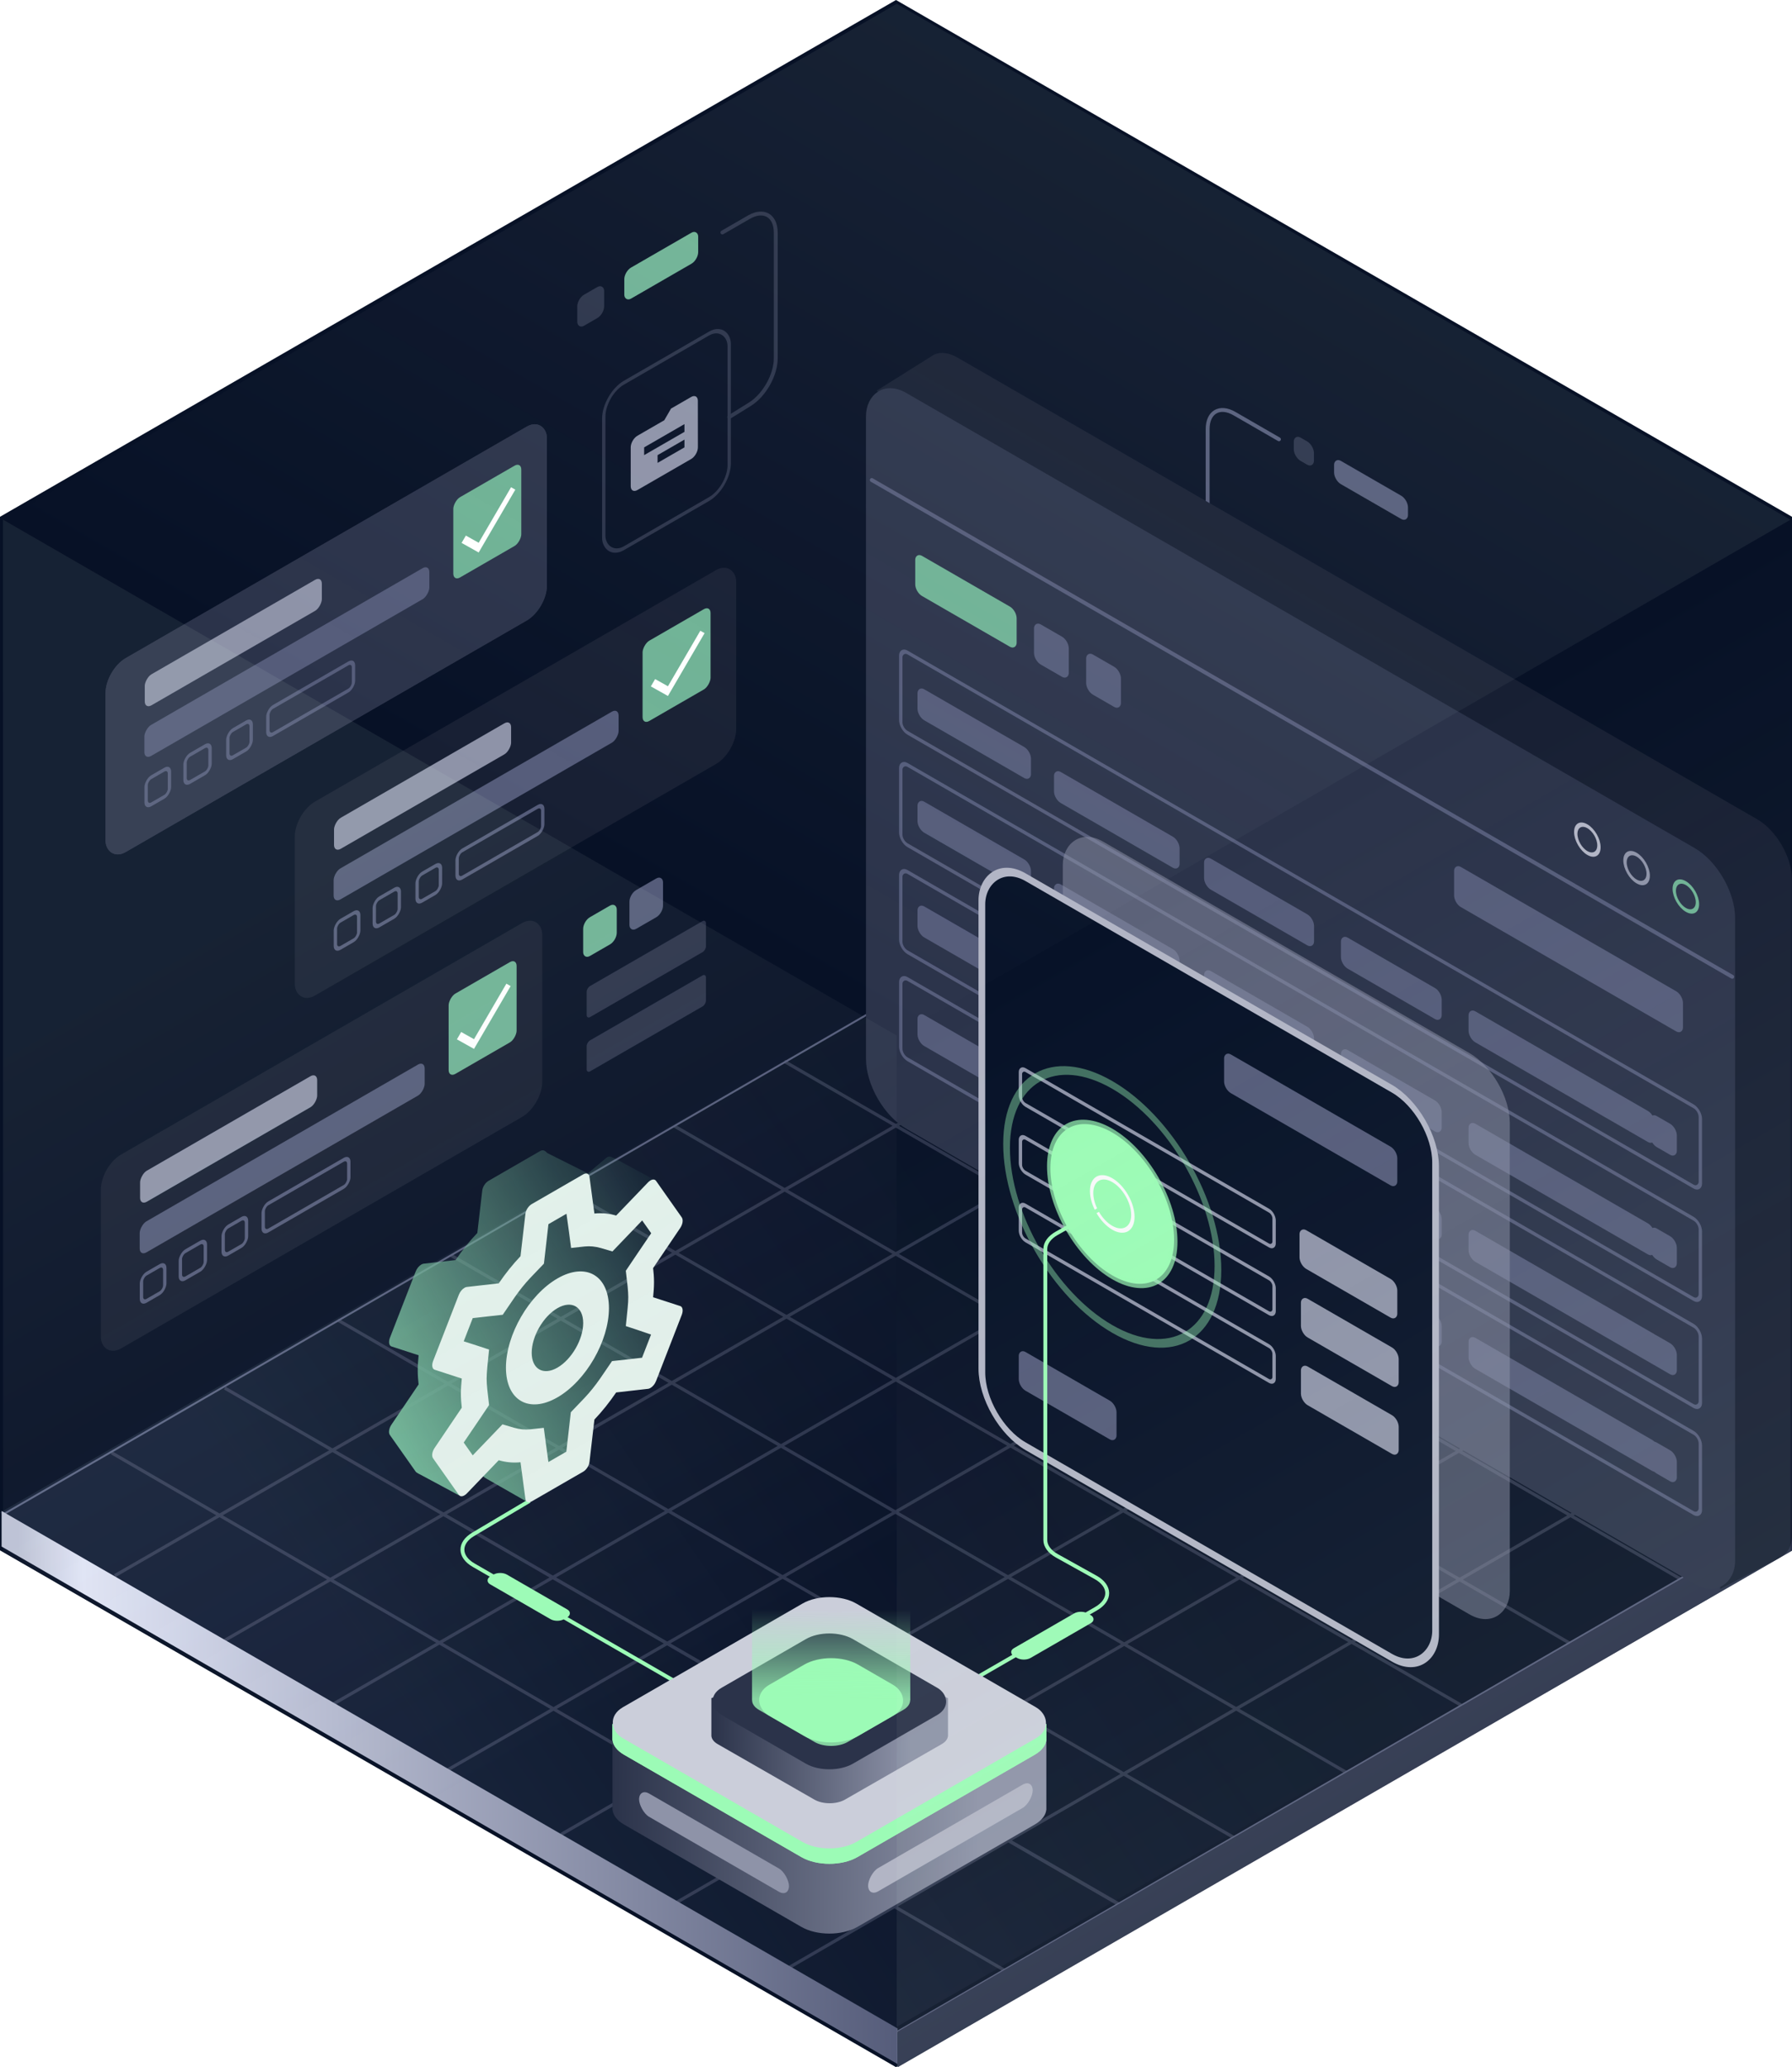
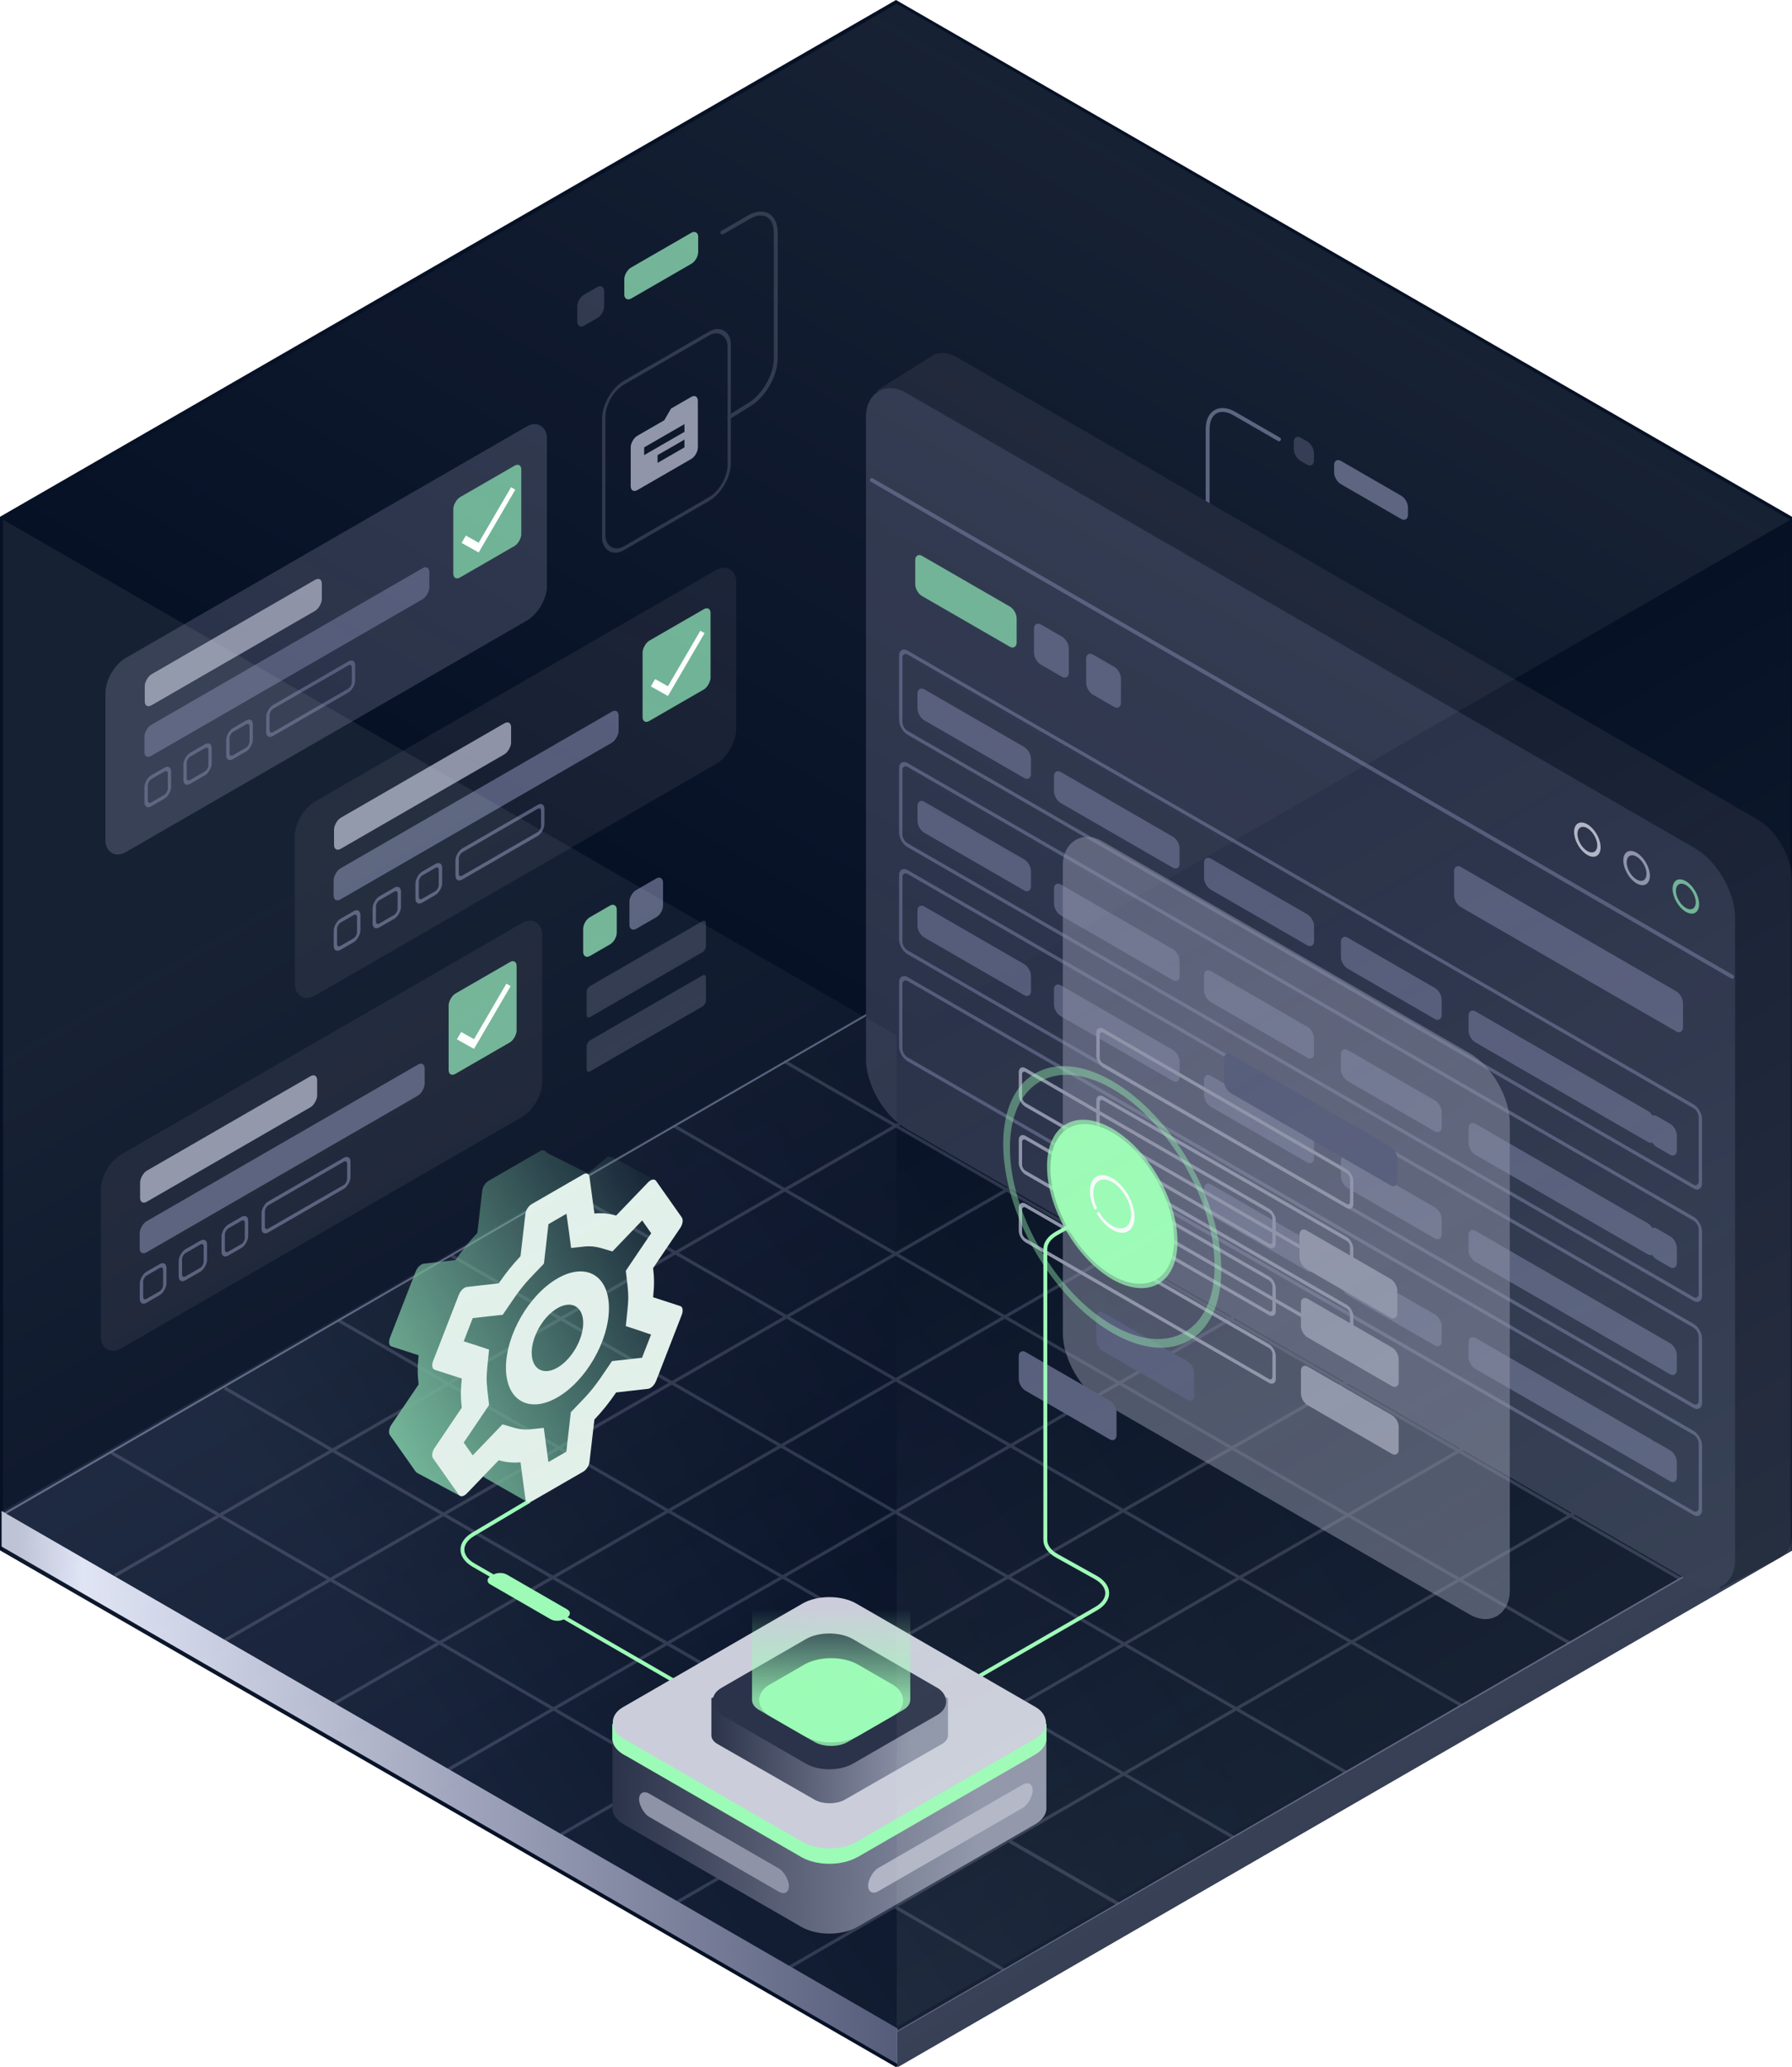
<svg xmlns="http://www.w3.org/2000/svg" width="462" height="533" viewBox="0 0 462 533" fill="none">
  <g clip-path="url(#clip0_3000_1126)">
    <path d="M231 0L462 133.25V399.75L231 533L0 399.75V133.25L231 0Z" fill="#071126" />
    <path fill-rule="evenodd" clip-rule="evenodd" d="M202.013 274.04L202.43 273.318L230.954 289.794L259.554 273.318L259.971 274.04L231.788 290.275L259.569 306.322L287.908 289.996L288.325 290.718L260.403 306.804L287.682 322.56L316.053 306.202L316.47 306.924L288.516 323.042L317.215 339.619L345.45 323.354L345.867 324.076L318.049 340.101L346.246 356.388L374.637 340.032L375.054 340.755L347.08 356.87L376.135 373.653L404.868 357.072L405.285 357.794L376.969 374.134L404.885 390.259L433.221 373.863L433.638 374.585L405.719 390.741L433.43 406.747L433.013 407.469L404.886 391.223L377.13 407.284L405.076 423.426L404.659 424.148L376.297 407.766L349.275 423.402L376.931 439.327L376.514 440.049L348.442 423.884L319.536 440.611L347.535 456.783L347.118 457.505L318.703 441.093L290.531 457.395L318.347 473.462L317.93 474.184L289.698 457.877L260.889 474.547L288.534 490.502L288.117 491.336L259.972 475.078L231.433 491.592L259.138 507.653L258.721 508.375L230.601 492.074L202.43 508.375L202.012 507.653L229.769 491.592L201.661 475.297L173.242 491.697L172.825 490.975L200.829 474.815L171.679 457.916L144.888 473.35L144.471 472.628L170.846 457.434L142.701 441.117L115.701 456.672L115.284 455.949L141.868 440.635L113.294 424.07L85.679 439.993L85.262 439.271L112.462 423.588L85.159 407.76L58.159 423.314L57.742 422.592L84.326 407.277L56.596 391.202L29.805 406.635L29.388 405.913L55.763 390.719L28.555 374.946L28.972 374.224L56.597 390.238L84.882 373.944L57.742 358.267L58.16 357.545L85.729 373.456L114.675 356.781L86.93 340.755L87.347 340.032L115.51 356.3L143.745 340.034L116.118 324.076L116.535 323.354L144.58 339.553L173.275 323.022L146.139 307.397L146.556 306.675L174.11 322.541L201.467 306.781L173.659 290.718L174.076 289.996L202.302 306.3L230.119 290.274L202.013 274.04ZM230.954 290.756L203.136 306.782L230.917 322.828L258.734 306.803L230.954 290.756ZM202.301 307.263L174.946 323.022L202.77 339.043L230.082 323.309L202.301 307.263ZM174.11 323.503L145.414 340.035L173.195 356.081L201.935 339.525L174.11 323.503ZM144.579 340.516L116.344 356.781L144.125 372.828L172.36 356.562L144.579 340.516ZM115.509 357.262L86.563 373.938L114.356 389.978L143.29 373.309L115.509 357.262ZM85.716 374.426L57.43 390.721L85.16 406.797L113.497 390.472L85.716 374.426ZM231.751 323.31L259.569 307.285L286.847 323.041L259.042 339.074L231.751 323.31ZM203.606 339.524L230.916 323.791L258.207 339.555L230.951 355.27L203.606 339.524ZM174.029 356.563L202.77 340.006L230.116 355.752L201.344 372.341L174.029 356.563ZM144.959 373.31L173.194 357.044L200.509 372.822L172.286 389.095L144.959 373.31ZM115.19 390.459L144.124 373.791L171.452 389.576L142.541 406.245L115.19 390.459ZM85.993 407.28L114.332 390.954L141.672 406.746L113.296 423.107L85.993 407.28ZM287.681 323.523L259.876 339.555L288.563 356.126L316.38 340.1L287.681 323.523ZM259.041 340.036L231.786 355.751L260.507 372.288L287.728 356.607L259.041 340.036ZM230.951 356.233L202.178 372.823L230.841 389.379L259.671 372.77L230.951 356.233ZM201.343 373.304L173.12 389.576L201.771 406.125L230.006 389.86L201.343 373.304ZM172.286 390.057L143.376 406.726L172.026 423.261L200.936 406.606L172.286 390.057ZM142.506 407.228L114.128 423.59L142.702 440.154L171.143 423.77L142.506 407.228ZM289.397 356.607L317.215 340.582L345.411 356.869L317.594 372.894L289.397 356.607ZM261.342 372.77L288.562 357.088L316.759 373.375L289.583 389.031L261.342 372.77ZM231.675 389.861L260.507 373.251L288.748 389.512L259.871 406.147L231.675 389.861ZM202.605 406.607L230.84 390.341L259.037 406.628L230.802 422.894L202.605 406.607ZM172.86 423.743L201.77 407.088L229.967 423.375L201.069 440.023L172.86 423.743ZM143.535 440.637L171.977 424.251L200.174 440.538L171.68 456.953L143.535 440.637ZM346.245 357.351L318.428 373.376L347.507 390.173L375.301 374.134L346.245 357.351ZM317.593 373.857L290.419 389.512L319.567 406.296L346.673 390.654L317.593 373.857ZM289.583 389.993L260.706 406.629L289.833 423.454L318.732 406.778L289.583 389.993ZM259.871 407.11L231.636 423.376L260.788 440.215L288.999 423.935L259.871 407.11ZM230.801 423.857L201.903 440.504L231.093 457.351L259.954 440.696L230.801 423.857ZM201.008 441.02L172.513 457.436L201.662 474.334L230.186 457.874L201.008 441.02ZM348.341 390.654L376.135 374.616L404.053 390.741L376.297 406.802L348.341 390.654ZM320.402 406.777L347.507 391.136L375.464 407.284L348.441 422.922L320.402 406.777ZM290.667 423.936L319.567 407.258L347.607 423.404L318.703 440.129L290.667 423.936ZM261.622 440.696L289.833 424.417L317.87 440.611L289.698 456.914L261.622 440.696ZM231.927 457.832L260.788 441.178L288.865 457.396L260.056 474.066L231.927 457.832ZM202.494 474.817L231.02 458.355L259.138 474.597L230.601 491.11L202.494 474.817Z" fill="#2B334A" />
    <path d="M0.906 390.43L231.41 257.031L461.915 390.43L231.41 523.828L0.906 390.43Z" stroke="#555C7A" stroke-width="0.5" stroke-linecap="round" />
    <rect width="266.05" height="266.05" transform="matrix(-0.866 0.5 0.866 0.5 230.41 257)" fill="url(#paint0_linear_3000_1126)" fill-opacity="0.3" />
    <path fill-rule="evenodd" clip-rule="evenodd" d="M0.41 389.596L231.41 523.025V532.199L0.41 398.769V389.596Z" fill="url(#paint1_linear_3000_1126)" />
    <path fill-rule="evenodd" clip-rule="evenodd" d="M231.41 523.859L462.41 390.43V399.603L231.41 533.033V523.859Z" fill="url(#paint2_linear_3000_1126)" />
    <path d="M204.453 451.105L122.091 403.557C118.303 401.37 118.26 397.832 121.995 395.614L136.506 387" stroke="#9CFBB6" />
    <rect width="21.998" height="5" rx="2" transform="matrix(-0.866 -0.5 0.866 -0.5 143.67 418.498)" fill="#9CFBB6" />
    <rect width="21.998" height="5.999" rx="2" transform="matrix(-0.866 -0.5 3.18448e-05 1 362.996 128.826)" fill="#555C7A" />
    <rect width="6" height="5.999" rx="2" transform="matrix(-0.866 -0.5 3.18448e-05 1 338.75 114.827)" fill="#2B334A" />
    <path d="M288.827 178.619L304.42 187.622C308.246 189.831 311.348 188.04 311.348 183.622L311.345 110.655C311.345 106.237 314.447 104.446 318.273 106.655L329.729 113.27" stroke="#555C7A" stroke-linecap="round" />
    <rect x="0.433" y="0.25" width="9" height="9" rx="1.5" transform="matrix(-0.866 0.5 3.18907e-05 -1 158.949 242.284)" fill="#6FB295" stroke="#6FB295" />
    <rect x="0.433" y="0.25" width="9" height="9" rx="1.5" transform="matrix(-0.866 0.5 3.18907e-05 -1 170.878 235.283)" fill="#555C7A" stroke="#555C7A" />
    <rect width="35.513" height="8" rx="1" transform="matrix(-0.866 0.5 3.18907e-05 -1 182 245)" fill="#2B334A" />
    <rect width="35.513" height="8" rx="1" transform="matrix(-0.866 0.5 3.18907e-05 -1 182 259)" fill="#2B334A" />
    <rect width="131.4" height="49.995" rx="6" transform="matrix(-0.866 0.5 3.18907e-05 -1 140.998 156.995)" fill="#2B334A" />
    <rect width="52.717" height="8" rx="2" transform="matrix(0.866 -0.5 3.18907e-05 -1 37.322 182.857)" fill="#8E93A8" />
    <rect width="84.836" height="8" rx="2" transform="matrix(0.866 -0.5 3.18907e-05 -1 37.221 195.917)" fill="#555C7A" />
    <rect x="0.433" y="-0.75" width="25.483" height="7" rx="1.5" transform="matrix(0.866 -0.5 3.18907e-05 -1 68.687 189.501)" stroke="#555C7A" />
    <rect x="0.433" y="-0.75" width="6.944" height="7" rx="1.5" transform="matrix(0.866 -0.5 3.18907e-05 -1 58.369 195.46)" stroke="#555C7A" />
    <rect x="0.433" y="-0.75" width="7.442" height="7" rx="1.5" transform="matrix(0.866 -0.5 3.18907e-05 -1 47.33 201.834)" stroke="#555C7A" />
    <rect x="0.433" y="-0.75" width="6.937" height="7" rx="1.5" transform="matrix(0.866 -0.5 3.18907e-05 -1 37.302 207.624)" stroke="#555C7A" />
    <rect width="20.237" height="20.703" rx="2" transform="matrix(0.866 -0.5 3.18907e-05 -1 116.869 149.895)" fill="#6FB295" />
    <path d="M123.409 139.947L120.102 138.095L119 139.985L123.409 142.454L132.856 126.253L131.754 125.636L123.409 139.947Z" fill="white" />
    <rect width="131.4" height="49.995" rx="6" transform="matrix(-0.866 0.5 3.18907e-05 -1 140.998 156.995)" fill="#2B334A" />
    <rect width="52.717" height="8" rx="2" transform="matrix(0.866 -0.5 3.18907e-05 -1 37.322 182.857)" fill="#8E93A8" />
    <rect width="84.836" height="8" rx="2" transform="matrix(0.866 -0.5 3.18907e-05 -1 37.221 195.917)" fill="#555C7A" />
    <rect x="0.433" y="-0.75" width="25.483" height="7" rx="1.5" transform="matrix(0.866 -0.5 3.18907e-05 -1 68.687 189.501)" stroke="#555C7A" />
    <rect x="0.433" y="-0.75" width="6.944" height="7" rx="1.5" transform="matrix(0.866 -0.5 3.18907e-05 -1 58.369 195.46)" stroke="#555C7A" />
    <rect x="0.433" y="-0.75" width="7.442" height="7" rx="1.5" transform="matrix(0.866 -0.5 3.18907e-05 -1 47.33 201.834)" stroke="#555C7A" />
    <rect x="0.433" y="-0.75" width="6.937" height="7" rx="1.5" transform="matrix(0.866 -0.5 3.18907e-05 -1 37.302 207.624)" stroke="#555C7A" />
    <rect width="20.237" height="20.703" rx="2" transform="matrix(0.866 -0.5 3.18907e-05 -1 116.869 149.895)" fill="#6FB295" />
    <path d="M123.409 139.947L120.102 138.095L119 139.985L123.409 142.454L132.856 126.253L131.754 125.636L123.409 139.947Z" fill="white" />
    <rect width="21.998" height="8" rx="2" transform="matrix(-0.866 0.5 3.18445e-05 -1 180.002 66.999)" fill="#6FB295" />
    <rect width="8" height="8" rx="2" transform="matrix(-0.866 0.5 3.18445e-05 -1 155.756 80.998)" fill="#2B334A" />
    <path d="M188.004 107.545L193.339 104.225C197.058 101.911 199.999 96.683 199.999 92.386L199.999 60C200 55.582 196.898 53.791 193.072 56L186.241 59.944" stroke="#2B334A" stroke-linecap="round" />
    <rect width="37.349" height="42.679" rx="6" transform="matrix(0.866 -0.5 -3.18907e-05 1 155.656 101.676)" stroke="#2B334A" />
    <g clip-path="url(#clip1_3000_1126)">
      <path d="M164.337 112.353L171.264 108.354L172.996 105.354L178.192 102.354C179.144 101.804 179.915 102.259 179.915 103.359L179.923 115.353C179.923 116.453 179.144 117.802 178.191 118.352L164.337 126.352C163.384 126.902 162.605 126.452 162.605 125.352L162.605 115.353C162.605 114.253 163.385 112.903 164.337 112.353ZM169.532 119.353L176.46 115.353L176.46 113.353L169.532 117.353L169.532 119.353ZM166.069 117.353L176.46 111.353L176.46 109.353L166.069 115.353L166.069 117.353Z" fill="#8E93A8" />
    </g>
    <rect width="131.4" height="49.995" rx="6" transform="matrix(-0.866 0.5 3.18907e-05 -1 189.793 193.995)" fill="#171F33" />
    <rect width="52.717" height="8" rx="2" transform="matrix(0.866 -0.5 3.18907e-05 -1 86.117 219.857)" fill="#8E93A8" />
    <rect width="84.836" height="8" rx="2" transform="matrix(0.866 -0.5 3.18907e-05 -1 86.016 232.917)" fill="#555C7A" />
    <rect x="0.433" y="-0.75" width="25.483" height="7" rx="1.5" transform="matrix(0.866 -0.5 3.18907e-05 -1 117.482 226.501)" stroke="#555C7A" />
    <rect x="0.433" y="-0.75" width="6.944" height="7" rx="1.5" transform="matrix(0.866 -0.5 3.18907e-05 -1 107.164 232.46)" stroke="#555C7A" />
    <rect x="0.433" y="-0.75" width="7.442" height="7" rx="1.5" transform="matrix(0.866 -0.5 3.18907e-05 -1 96.124 238.834)" stroke="#555C7A" />
    <rect x="0.433" y="-0.75" width="6.937" height="7" rx="1.5" transform="matrix(0.866 -0.5 3.18907e-05 -1 86.097 244.624)" stroke="#555C7A" />
    <rect width="20.237" height="20.703" rx="2" transform="matrix(0.866 -0.5 3.18907e-05 -1 165.664 186.895)" fill="#6FB295" />
    <path d="M172.204 176.947L168.897 175.095L167.795 176.985L172.204 179.454L181.651 163.253L180.549 162.636L172.204 176.947Z" fill="white" />
    <rect width="131.4" height="49.995" rx="6" transform="matrix(-0.866 0.5 3.18907e-05 -1 139.793 284.995)" fill="#171F33" />
    <rect width="52.717" height="8" rx="2" transform="matrix(0.866 -0.5 3.18907e-05 -1 36.117 310.857)" fill="#8E93A8" />
    <rect width="84.836" height="8" rx="2" transform="matrix(0.866 -0.5 3.18907e-05 -1 36.016 323.917)" fill="#555C7A" />
    <rect x="0.433" y="-0.75" width="25.483" height="7" rx="1.5" transform="matrix(0.866 -0.5 3.18907e-05 -1 67.482 317.501)" stroke="#555C7A" />
    <rect x="0.433" y="-0.75" width="6.944" height="7" rx="1.5" transform="matrix(0.866 -0.5 3.18907e-05 -1 57.163 323.46)" stroke="#555C7A" />
    <rect x="0.433" y="-0.75" width="7.442" height="7" rx="1.5" transform="matrix(0.866 -0.5 3.18907e-05 -1 46.124 329.834)" stroke="#555C7A" />
    <rect x="0.433" y="-0.75" width="6.937" height="7" rx="1.5" transform="matrix(0.866 -0.5 3.18907e-05 -1 36.097 335.624)" stroke="#555C7A" />
    <rect width="20.237" height="20.703" rx="2" transform="matrix(0.866 -0.5 3.18907e-05 -1 115.664 277.895)" fill="#6FB295" />
    <path d="M122.204 267.947L118.897 266.095L117.795 267.985L122.204 270.454L131.651 254.253L130.549 253.636L122.204 267.947Z" fill="white" />
    <path d="M237.925 108.176L226 100.734L240.943 91.361L240.976 91.381C242.554 90.692 244.623 90.917 246.888 92.224L453.031 211.25C457.981 214.108 461.995 221.06 461.995 226.776L462 395.817C462 399.457 460.5 400.734 457.914 402.143L443.466 409.734L443.466 395.466L246.894 281.966C241.943 279.108 237.93 272.157 237.93 266.44L237.925 108.176Z" fill="#171F33" />
    <rect x="-0.866" y="0.5" width="256.739" height="187.742" rx="11" transform="matrix(-0.866 -0.5 3.18907e-05 1 445.714 224.257)" fill="#2B334A" stroke="#2B334A" stroke-width="2" />
    <circle cx="3.45" cy="3.45" r="3.45" transform="matrix(-0.866 -0.5 3.18721e-05 1 437.621 229.433)" stroke="#6FB295" />
    <ellipse cx="3.45" cy="3.45" rx="3.45" ry="3.45" transform="matrix(-0.866 -0.5 3.18536e-05 1 424.924 222.101)" stroke="#8E93A8" />
    <ellipse cx="3.45" cy="3.45" rx="3.45" ry="3.45" transform="matrix(-0.866 -0.5 3.18536e-05 1 412.227 214.77)" stroke="#B2B5C5" />
    <rect width="30.186" height="10.35" rx="2" transform="matrix(-0.866 -0.5 3.18536e-05 1 262.102 157.412)" fill="#6FB295" />
    <rect width="10.35" height="10.35" rx="2" transform="matrix(-0.866 -0.5 3.18536e-05 1 275.545 165.174)" fill="#555C7A" />
    <rect width="10.35" height="10.35" rx="2" transform="matrix(-0.866 -0.5 3.18536e-05 1 288.99 172.937)" fill="#555C7A" />
    <rect width="68.135" height="10.35" rx="2" transform="matrix(-0.866 -0.5 3.18721e-05 1 433.889 256.601)" fill="#555C7A" />
    <path d="M446.584 251.857L224.754 123.774" stroke="#555C7A" stroke-linecap="round" />
    <rect width="238.04" height="20.699" rx="2" transform="matrix(-0.866 -0.5 3.18721e-05 1 438.371 315.248)" stroke="#555C7A" />
    <rect width="55.407" height="8" rx="2" transform="matrix(-0.866 -0.5 3.18721e-05 1 426.6 316.451)" fill="#555C7A" />
    <rect width="30" height="8" rx="2" transform="matrix(-0.866 -0.5 3.18721e-05 1 371.689 284.746)" fill="#555C7A" />
    <rect width="32.744" height="8" rx="2" transform="matrix(-0.866 -0.5 3.18721e-05 1 338.779 265.745)" fill="#555C7A" />
    <rect width="37.392" height="8" rx="2" transform="matrix(-0.866 -0.5 3.18721e-05 1 304.115 245.73)" fill="#555C7A" />
    <rect width="33.786" height="8" rx="2" transform="matrix(-0.866 -0.5 3.18721e-05 1 265.801 222.606)" fill="#555C7A" />
    <rect width="8" height="8" rx="2" transform="matrix(-0.866 -0.5 3.18721e-05 1 432.309 319.748)" fill="#555C7A" />
    <rect width="238.04" height="20.699" rx="2" transform="matrix(-0.866 -0.5 3.18721e-05 1 438.371 286.261)" stroke="#555C7A" />
    <rect width="55.407" height="8" rx="2" transform="matrix(-0.866 -0.5 3.18721e-05 1 426.6 287.464)" fill="#555C7A" />
    <rect width="30" height="8" rx="2" transform="matrix(-0.866 -0.5 3.18721e-05 1 371.689 255.759)" fill="#555C7A" />
    <rect width="32.744" height="8" rx="2" transform="matrix(-0.866 -0.5 3.18721e-05 1 338.779 236.758)" fill="#555C7A" />
    <rect width="37.392" height="8" rx="2" transform="matrix(-0.866 -0.5 3.18721e-05 1 304.115 216.743)" fill="#555C7A" />
    <rect width="33.786" height="8" rx="2" transform="matrix(-0.866 -0.5 3.18721e-05 1 265.801 193.619)" fill="#555C7A" />
    <rect width="8" height="8" rx="2" transform="matrix(-0.866 -0.5 3.18721e-05 1 432.309 290.761)" fill="#555C7A" />
    <rect width="238.04" height="20.699" rx="2" transform="matrix(-0.866 -0.5 3.18721e-05 1 438.371 342.847)" stroke="#555C7A" />
    <rect width="57.197" height="8" rx="2" transform="matrix(-0.866 -0.5 3.18721e-05 1 428.15 344.946)" fill="#555C7A" />
    <rect width="30" height="8" rx="2" transform="matrix(-0.866 -0.5 3.18721e-05 1 371.689 312.345)" fill="#555C7A" />
    <rect width="8" height="8" rx="2" transform="matrix(-0.866 -0.5 3.18721e-05 1 432.309 347.347)" fill="#555C7A" />
    <rect width="32.744" height="8" rx="2" transform="matrix(-0.866 -0.5 3.18721e-05 1 338.779 292.745)" fill="#555C7A" />
    <rect width="37.392" height="8" rx="2" transform="matrix(-0.866 -0.5 3.18721e-05 1 304.115 271.73)" fill="#555C7A" />
    <rect width="33.786" height="8" rx="2" transform="matrix(-0.866 -0.5 3.18721e-05 1 265.799 249.606)" fill="#555C7A" />
    <rect width="238.04" height="20.699" rx="2" transform="matrix(-0.866 -0.5 3.18721e-05 1 438.373 370.446)" stroke="#555C7A" />
    <rect width="56.662" height="8" rx="2" transform="matrix(-0.866 -0.5 3.18721e-05 1 427.689 372.277)" fill="#555C7A" />
    <rect width="30" height="8" rx="2" transform="matrix(-0.866 -0.5 3.18721e-05 1 371.691 339.944)" fill="#555C7A" />
    <rect width="8" height="8" rx="2" transform="matrix(-0.866 -0.5 3.18721e-05 1 432.311 374.946)" fill="#555C7A" />
    <rect width="32.744" height="8" rx="2" transform="matrix(-0.866 -0.5 3.18721e-05 1 338.781 320.745)" fill="#555C7A" />
-     <rect width="37.392" height="8" rx="2" transform="matrix(-0.866 -0.5 3.18721e-05 1 304.115 299.73)" fill="#555C7A" />
-     <rect width="33.786" height="8" rx="2" transform="matrix(-0.866 -0.5 3.18721e-05 1 265.799 277.606)" fill="#555C7A" />
    <rect width="133.075" height="144.719" rx="12" transform="matrix(-0.866 -0.5 3.18502e-05 1 389.244 277.541)" fill="#8E93A8" fill-opacity="0.5" />
    <rect width="29.11" height="9.981" rx="2" transform="matrix(-0.866 -0.5 3.18654e-05 1 307.855 351.977)" fill="#555C7A" />
    <rect x="-0.433" y="0.25" width="75.518" height="8.981" rx="1.5" transform="matrix(-0.866 -0.5 3.18805e-05 1 348.102 302.274)" stroke="#8E93A8" />
    <rect x="-0.433" y="0.25" width="75.518" height="8.981" rx="1.5" transform="matrix(-0.866 -0.5 3.18805e-05 1 348.102 319.741)" stroke="#8E93A8" />
    <rect x="-0.433" y="0.25" width="75.518" height="8.981" rx="1.5" transform="matrix(-0.866 -0.5 3.18805e-05 1 348.104 337.207)" stroke="#8E93A8" />
-     <rect x="0.866" y="-0.5" width="135.075" height="146.719" rx="13" transform="matrix(-0.866 -0.5 3.18502e-05 1 370.86 288.151)" fill="#071228" stroke="#B2B5C5" stroke-width="2" />
    <rect width="29.11" height="9.981" rx="2" transform="matrix(-0.866 -0.5 3.18654e-05 1 287.855 362.154)" fill="#555C7A" />
    <rect width="29.11" height="9.981" rx="2" transform="matrix(-0.866 -0.5 3.18654e-05 1 360.24 330.759)" fill="#8E93A8" />
    <rect width="29.11" height="9.981" rx="2" transform="matrix(-0.866 -0.5 3.18805e-05 1 360.602 348.433)" fill="#8E93A8" />
    <rect width="29.11" height="9.981" rx="2" transform="matrix(-0.866 -0.5 3.18805e-05 1 360.604 365.899)" fill="#8E93A8" />
    <rect x="-0.433" y="0.25" width="75.518" height="8.981" rx="1.5" transform="matrix(-0.866 -0.5 3.18805e-05 1 328.102 312.452)" stroke="#8E93A8" />
    <rect x="-0.433" y="0.25" width="75.518" height="8.981" rx="1.5" transform="matrix(-0.866 -0.5 3.18805e-05 1 328.102 329.918)" stroke="#8E93A8" />
    <rect x="-0.433" y="0.25" width="75.518" height="8.981" rx="1.5" transform="matrix(-0.866 -0.5 3.18805e-05 1 328.102 347.384)" stroke="#8E93A8" />
    <rect width="51.566" height="9.981" rx="2" transform="matrix(-0.866 -0.5 3.18654e-05 1 360.242 296.659)" fill="#555C7A" />
    <circle opacity="0.4" cx="31.463" cy="31.463" r="31.463" transform="matrix(-0.866 -0.5 3.18609e-05 1 313.998 295.465)" stroke="#9CFBB6" stroke-width="2" />
    <g filter="url(#filter0_f_3000_1126)">
      <circle cx="18.418" cy="18.418" r="18.418" transform="matrix(-0.866 -0.5 3.18678e-05 1 302.701 301.22)" fill="#9CFBB6" />
    </g>
    <circle opacity="0.7" cx="18.418" cy="18.418" r="18.418" transform="matrix(-0.866 -0.5 3.18678e-05 1 302.701 301.22)" stroke="#9CFBB6" stroke-width="2" />
    <circle cx="6.14" cy="6.14" r="6.14" transform="matrix(-0.866 -0.5 3.18678e-05 1 292.068 307.359)" fill="#9CFBB6" stroke="#F8F9FA" />
    <path d="M248.821 434.279L282.584 414.787C286.459 412.55 286.403 408.913 282.458 406.716L272.495 401.168C270.58 400.102 269.499 398.633 269.499 397.097L269.499 322.036C269.499 320.509 270.568 319.047 272.463 317.983L287.296 309.648" stroke="#9CFBB6" />
-     <rect width="21.998" height="5" rx="2" transform="matrix(-0.866 0.5 0.866 0.5 278.67 415)" fill="#9CFBB6" />
    <path d="M206.608 435.703C210.596 433.4 217.062 433.4 221.05 435.703L261.085 444.918L269.764 448.558L269.764 466.076C269.771 466.206 269.771 466.336 269.764 466.466L269.764 466.624L269.751 466.631C269.605 468.018 268.614 469.38 266.778 470.44L221.05 496.839C217.062 499.142 210.596 499.142 206.608 496.839L160.879 470.44C159.044 469.38 158.053 468.017 157.907 466.631L157.894 466.624V466.467C157.886 466.336 157.886 466.206 157.894 466.075V448.558L166.781 444.798L206.608 435.703Z" fill="url(#paint3_linear_3000_1126)" />
    <path d="M206.608 431.703C210.596 429.4 217.062 429.4 221.05 431.703L261.085 440.918L269.764 444.558L269.764 448.076C269.771 448.206 269.771 448.336 269.764 448.466L269.764 448.624L269.751 448.631C269.605 450.018 268.614 451.38 266.778 452.44L221.05 478.839C217.062 481.142 210.596 481.142 206.608 478.839L160.879 452.44C159.044 451.38 158.053 450.017 157.907 448.631L157.894 448.624V448.467C157.886 448.336 157.886 448.206 157.894 448.075V444.558L166.781 440.798L206.608 431.703Z" fill="#9CFBB6" />
    <g filter="url(#filter1_f_3000_1126)">
-       <path d="M206.608 431.703C210.596 429.4 217.062 429.4 221.05 431.703L261.085 440.918L269.764 444.558L269.764 448.076C269.771 448.206 269.771 448.336 269.764 448.466L269.764 448.624L269.751 448.631C269.605 450.018 268.614 451.38 266.778 452.44L221.05 478.839C217.062 481.142 210.596 481.142 206.608 478.839L160.879 452.44C159.044 451.38 158.053 450.017 157.907 448.631L157.894 448.624V448.467C157.886 448.336 157.886 448.206 157.894 448.075V444.558L166.781 440.798L206.608 431.703Z" fill="#9CFBB6" />
+       <path d="M206.608 431.703C210.596 429.4 217.062 429.4 221.05 431.703L261.085 440.918L269.764 444.558L269.764 448.076C269.771 448.206 269.771 448.336 269.764 448.466L269.764 448.624L269.751 448.631C269.605 450.018 268.614 451.38 266.778 452.44L221.05 478.839L160.879 452.44C159.044 451.38 158.053 450.017 157.907 448.631L157.894 448.624V448.467C157.886 448.336 157.886 448.206 157.894 448.075V444.558L166.781 440.798L206.608 431.703Z" fill="#9CFBB6" />
    </g>
    <rect width="69.478" height="69.478" rx="8" transform="matrix(-0.866 0.5 0.866 0.5 213.828 409.463)" fill="#CBCEDA" />
    <path d="M209.967 430.891C212.142 429.644 215.667 429.644 217.841 430.891L239.669 435.885L244.401 437.857L244.401 447.35C244.405 447.42 244.405 447.491 244.401 447.561L244.401 447.647L244.394 447.651C244.314 448.402 243.774 449.14 242.773 449.715L217.841 464.02C215.667 465.267 212.142 465.267 209.967 464.02L185.035 449.715C184.034 449.14 183.494 448.402 183.415 447.65L183.407 447.647V447.562C183.403 447.491 183.403 447.42 183.407 447.349V437.857L188.253 435.82L209.967 430.891Z" fill="url(#paint4_linear_3000_1126)" />
    <rect width="39.121" height="39.121" rx="7" transform="matrix(-0.866 0.5 0.866 0.5 213.828 419.133)" fill="#2B334A" />
    <rect width="48.991" height="6" rx="3" transform="matrix(-0.866 0.5 -3.18817e-05 1 266.24 458.666)" fill="#B2B5C5" />
    <rect width="26.416" height="26.416" rx="8" transform="matrix(-0.866 0.5 0.866 0.5 214.281 425.207)" fill="#9CFBB6" />
    <path d="M234.631 400H234.68V438.419H234.644C234.641 439.312 234.05 440.205 232.87 440.887L218.557 449.15C216.192 450.515 212.357 450.515 209.992 449.15L195.679 440.887C194.498 440.205 193.907 439.312 193.905 438.419H193.885V404.945L193.918 400C193.809 400.969 194.396 401.959 195.679 402.7L209.992 410.963C212.357 412.328 216.192 412.328 218.557 410.963L232.87 402.7C234.152 401.959 234.74 400.969 234.631 400Z" fill="url(#paint5_linear_3000_1126)" />
    <rect width="44.613" height="6" rx="3" transform="matrix(0.866 0.5 3.18817e-05 1 164.768 460.967)" fill="#8E93A8" />
    <path fill-rule="evenodd" clip-rule="evenodd" d="M158.746 298.816L169.249 304.504L174.5 315.006L166.998 325.509V334.511L174.5 337.512L166.998 357.016H157.246L151.245 365.268V377.271L136.991 385.523L135.491 387.023L125.508 381.319C124.988 381.022 124.988 381.022 124.323 380.46L118.237 385.523L108.484 380.272C108.484 380.272 107.381 379.767 107.162 379.445L100.524 370.016C100.092 369.422 100.291 368.272 100.922 367.333L107.926 356.964C107.793 355.814 107.694 354.607 107.694 353.342C107.694 352.077 107.794 350.755 107.926 349.451L100.923 347.171C100.292 346.96 100.126 346.021 100.524 344.948L107.164 327.853C107.462 327.067 108.027 326.396 108.624 326.051C108.823 325.936 109.023 325.859 109.188 325.84L117.454 324.901C119.18 322.371 121.039 320.033 123.064 317.905L124.325 307.02C124.425 306.042 125.122 304.95 125.952 304.471L139.23 296.804C140.055 296.327 140.518 296.725 141.1 297.307L151.57 302.542L155.992 298.816C156.191 298.624 156.391 298.471 156.59 298.356C157.154 298.03 157.669 298.356 158.017 298.49L158.746 298.816Z" fill="url(#paint6_linear_3000_1126)" />
    <path d="M168.38 326.972C168.513 328.122 168.613 329.291 168.613 330.594C168.613 331.898 168.513 333.182 168.38 334.485L175.384 336.765C176.015 336.976 176.18 337.915 175.782 338.988L169.143 356.084C168.844 356.87 168.28 357.54 167.682 357.885C167.483 358 167.284 358.077 167.118 358.096L158.853 359.036C157.127 361.565 155.268 363.904 153.243 366.031L151.981 376.917C151.881 377.894 151.184 378.987 150.355 379.466L137.077 387.132C136.247 387.611 135.55 387.324 135.45 386.461L134.189 377.032C132.164 377.243 130.306 377.013 128.58 376.515L120.314 385.12C120.115 385.312 119.916 385.465 119.717 385.58C119.152 385.906 118.588 385.887 118.289 385.446L111.651 376.017C111.219 375.423 111.419 374.273 112.049 373.334L119.053 362.966C118.921 361.816 118.821 360.608 118.821 359.343C118.821 358.079 118.921 356.756 119.054 355.453L112.05 353.173C111.419 352.962 111.253 352.023 111.652 350.949L118.291 333.854C118.59 333.068 119.154 332.397 119.752 332.052C119.951 331.937 120.15 331.861 120.316 331.842L128.581 330.902C130.307 328.372 132.166 326.034 134.191 323.907L135.453 313.021C135.552 312.044 136.249 310.951 137.079 310.472L150.357 302.806C151.187 302.326 151.884 302.614 151.983 303.476L153.244 312.905C155.269 312.695 157.128 312.925 158.854 313.423L167.12 304.817C167.319 304.626 167.518 304.472 167.717 304.357C168.281 304.032 168.846 304.051 169.144 304.492L175.783 313.921C176.181 314.534 176.015 315.665 175.384 316.604L168.38 326.972ZM161.808 337.321C161.94 336.057 161.974 335.232 161.974 334.428C161.974 333.623 161.907 332.818 161.808 331.725L161.343 327.662L164.298 323.273L167.883 317.984L165.559 314.687L161.344 319.076L157.891 322.68L154.904 321.798C153.477 321.396 152.116 321.261 150.755 321.396L147.236 321.779L146.705 317.754L146.041 312.963L141.394 315.646L140.763 321.185L140.232 325.823L136.714 329.503C135.286 331.017 133.958 332.665 132.631 334.582L129.61 339.009L126.091 339.392L121.876 339.872L119.552 345.851L123.137 347.001L126.091 347.978L125.626 352.578C125.527 353.824 125.46 354.744 125.46 355.51C125.46 356.277 125.526 357.12 125.626 358.213L126.091 362.275L123.136 366.664L119.551 371.954L121.875 375.25L126.09 370.861L129.543 367.258L132.53 368.14C133.957 368.542 135.318 368.676 136.679 368.542L140.198 368.159L140.729 372.183L141.392 376.975L146.006 374.31L146.637 368.772L147.168 364.134L150.687 360.454C152.114 358.94 153.442 357.292 154.77 355.375L157.791 350.948L161.309 350.565L165.525 350.085L167.849 344.106L164.297 342.898L161.343 341.921L161.808 337.321ZM143.716 360.301C136.38 364.537 130.439 361.106 130.439 352.635C130.439 344.164 136.381 333.873 143.717 329.637C151.053 325.401 156.995 328.832 156.995 337.302C156.994 345.773 151.052 356.065 143.716 360.301ZM143.717 337.303C140.066 339.411 137.078 344.586 137.078 348.802C137.078 353.018 140.065 354.743 143.717 352.635C147.368 350.527 150.356 345.352 150.356 341.136C150.356 336.919 147.368 335.195 143.717 337.303Z" fill="#E2F0EA" />
    <g opacity="0.15">
      <rect width="266.047" height="266.047" transform="matrix(-0.866 0.5 -3.18351e-05 1 461.59 133.987)" fill="url(#paint7_linear_3000_1126)" />
      <rect width="266.047" height="266.047" transform="matrix(-0.866 -0.5 3.18351e-05 1 231.182 267.015)" fill="url(#paint8_linear_3000_1126)" />
      <rect width="266.047" height="266.047" transform="matrix(-0.866 -0.5 -0.866 0.5 461.59 134.016)" fill="url(#paint9_linear_3000_1126)" />
    </g>
  </g>
  <defs>
    <filter id="filter0_f_3000_1126" x="220.803" y="239.833" width="131.898" height="141.192" filterUnits="userSpaceOnUse" color-interpolation-filters="sRGB">
      <feFlood flood-opacity="0" result="BackgroundImageFix" />
      <feBlend mode="normal" in="SourceGraphic" in2="BackgroundImageFix" result="shape" />
      <feGaussianBlur stdDeviation="25" result="effect1_foregroundBlur_3000_1126" />
    </filter>
    <filter id="filter1_f_3000_1126" x="137.889" y="409.976" width="151.881" height="90.59" filterUnits="userSpaceOnUse" color-interpolation-filters="sRGB">
      <feFlood flood-opacity="0" result="BackgroundImageFix" />
      <feBlend mode="normal" in="SourceGraphic" in2="BackgroundImageFix" result="shape" />
      <feGaussianBlur stdDeviation="10" result="effect1_foregroundBlur_3000_1126" />
    </filter>
    <linearGradient id="paint0_linear_3000_1126" x1="268.395" y1="130.78" x2="56.058" y2="222.455" gradientUnits="userSpaceOnUse">
      <stop stop-color="#C1D6FF" stop-opacity="0.3" />
      <stop offset="1" stop-color="#071127" stop-opacity="0" />
    </linearGradient>
    <linearGradient id="paint1_linear_3000_1126" x1="5.613" y1="468.613" x2="231.391" y2="466.007" gradientUnits="userSpaceOnUse">
      <stop stop-color="#BDC2D5" />
      <stop offset="0.073" stop-color="#E0E4F5" />
      <stop offset="1" stop-color="#555C7A" />
    </linearGradient>
    <linearGradient id="paint2_linear_3000_1126" x1="230.375" y1="390.761" x2="360.487" y2="602.939" gradientUnits="userSpaceOnUse">
      <stop stop-color="#3D4461" />
      <stop offset="1" stop-color="#171F33" />
    </linearGradient>
    <linearGradient id="paint3_linear_3000_1126" x1="267.25" y1="469.766" x2="157.9" y2="468.416" gradientUnits="userSpaceOnUse">
      <stop offset="0.135" stop-color="#8E93A8" />
      <stop offset="1" stop-color="#2B334A" />
    </linearGradient>
    <linearGradient id="paint4_linear_3000_1126" x1="243.03" y1="449.349" x2="183.411" y2="448.609" gradientUnits="userSpaceOnUse">
      <stop offset="0.135" stop-color="#8E93A8" />
      <stop offset="1" stop-color="#2B334A" />
    </linearGradient>
    <linearGradient id="paint5_linear_3000_1126" x1="214.404" y1="414.963" x2="214.282" y2="450.174" gradientUnits="userSpaceOnUse">
      <stop stop-color="#9CFBB6" stop-opacity="0" />
      <stop offset="0.656" stop-color="#9CFBB6" stop-opacity="0.8" />
    </linearGradient>
    <linearGradient id="paint6_linear_3000_1126" x1="100.004" y1="366.711" x2="182.786" y2="319.213" gradientUnits="userSpaceOnUse">
      <stop stop-color="#6FB295" />
      <stop offset="1" stop-color="#6FB295" stop-opacity="0" />
    </linearGradient>
    <linearGradient id="paint7_linear_3000_1126" x1="133.023" y1="0" x2="133.023" y2="266.047" gradientUnits="userSpaceOnUse">
      <stop stop-color="#DBF3E2" stop-opacity="0" />
      <stop offset="1" stop-color="#DBF3E2" stop-opacity="0.5" />
    </linearGradient>
    <linearGradient id="paint8_linear_3000_1126" x1="266.062" y1="133.08" x2="132.529" y2="267.439" gradientUnits="userSpaceOnUse">
      <stop stop-color="#DBF3E2" stop-opacity="0.5" />
      <stop offset="1" stop-color="#DBE5F3" stop-opacity="0" />
    </linearGradient>
    <linearGradient id="paint9_linear_3000_1126" x1="133.023" y1="0" x2="133.023" y2="266.047" gradientUnits="userSpaceOnUse">
      <stop stop-color="#DBF3E2" stop-opacity="0.5" />
      <stop offset="1" stop-color="#DBE5F3" stop-opacity="0" />
      <stop offset="1" stop-color="#DBF3E2" stop-opacity="0" />
    </linearGradient>
    <clipPath id="clip0_3000_1126">
      <rect width="462" height="533" fill="white" transform="matrix(-1 0 0 1 462 0)" />
    </clipPath>
    <clipPath id="clip1_3000_1126">
      <rect width="23.998" height="23.998" fill="white" transform="matrix(-0.866 0.5 -3.18351e-05 1 181.656 96.355)" />
    </clipPath>
  </defs>
</svg>